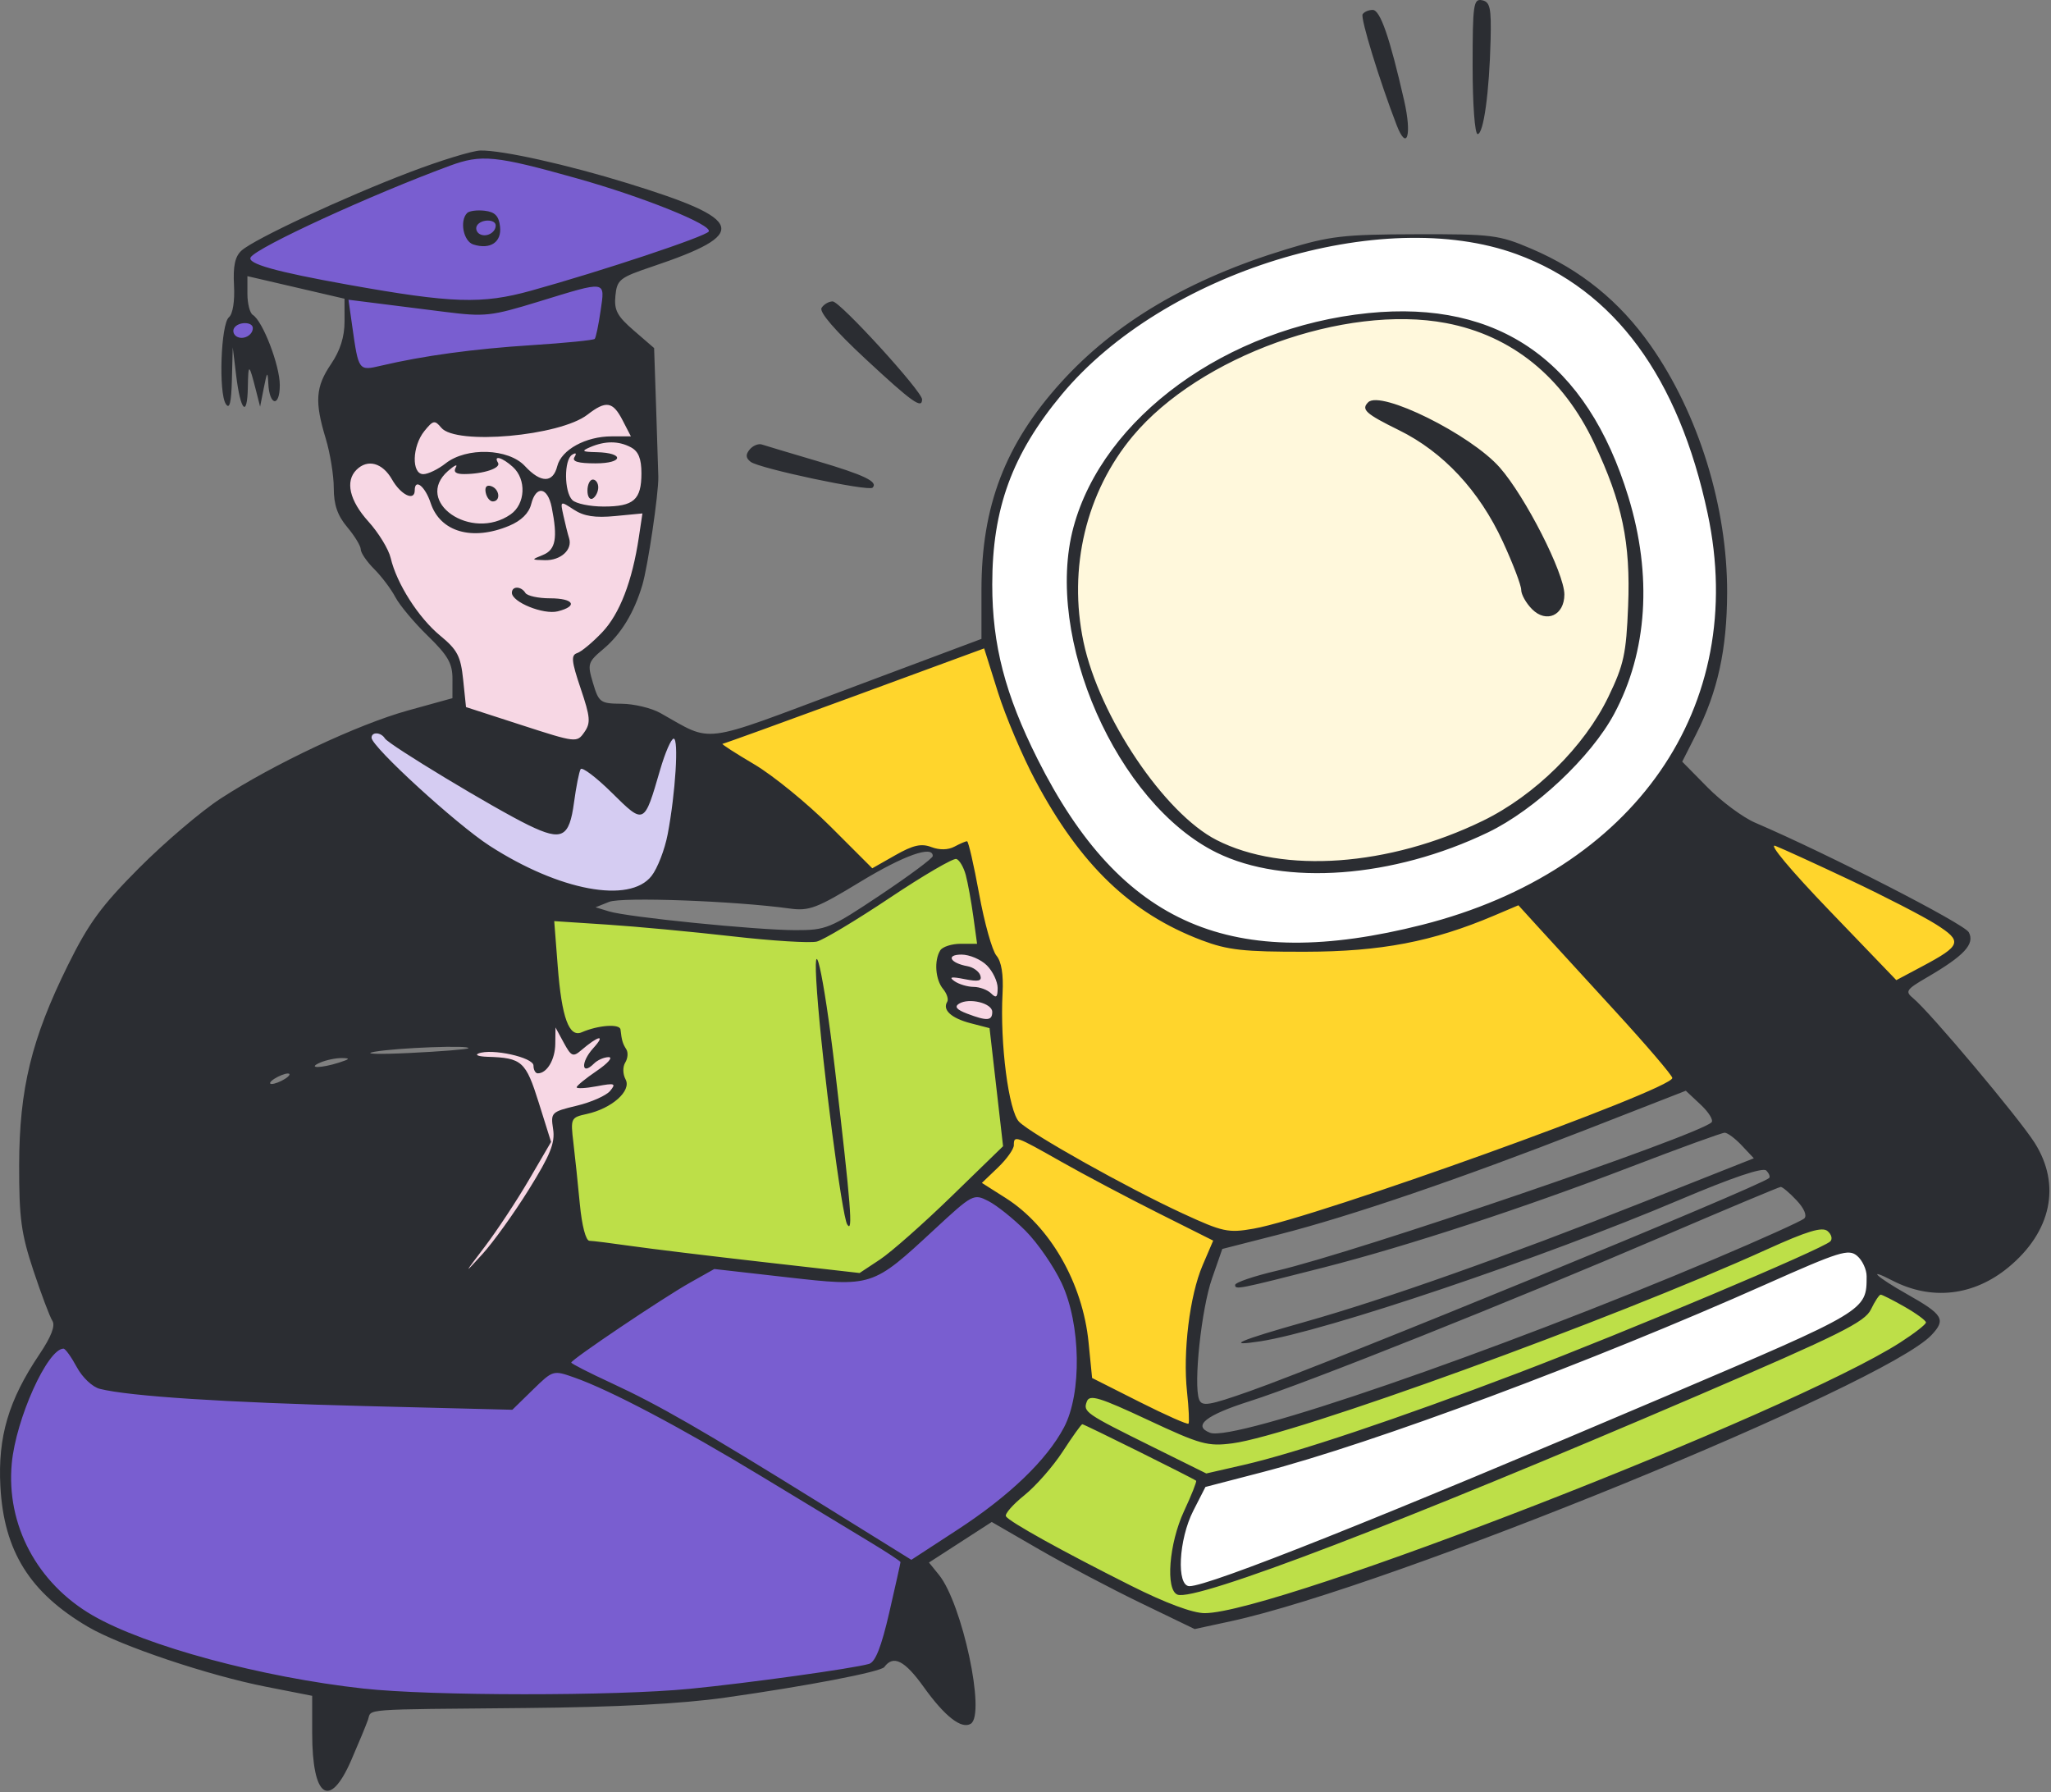
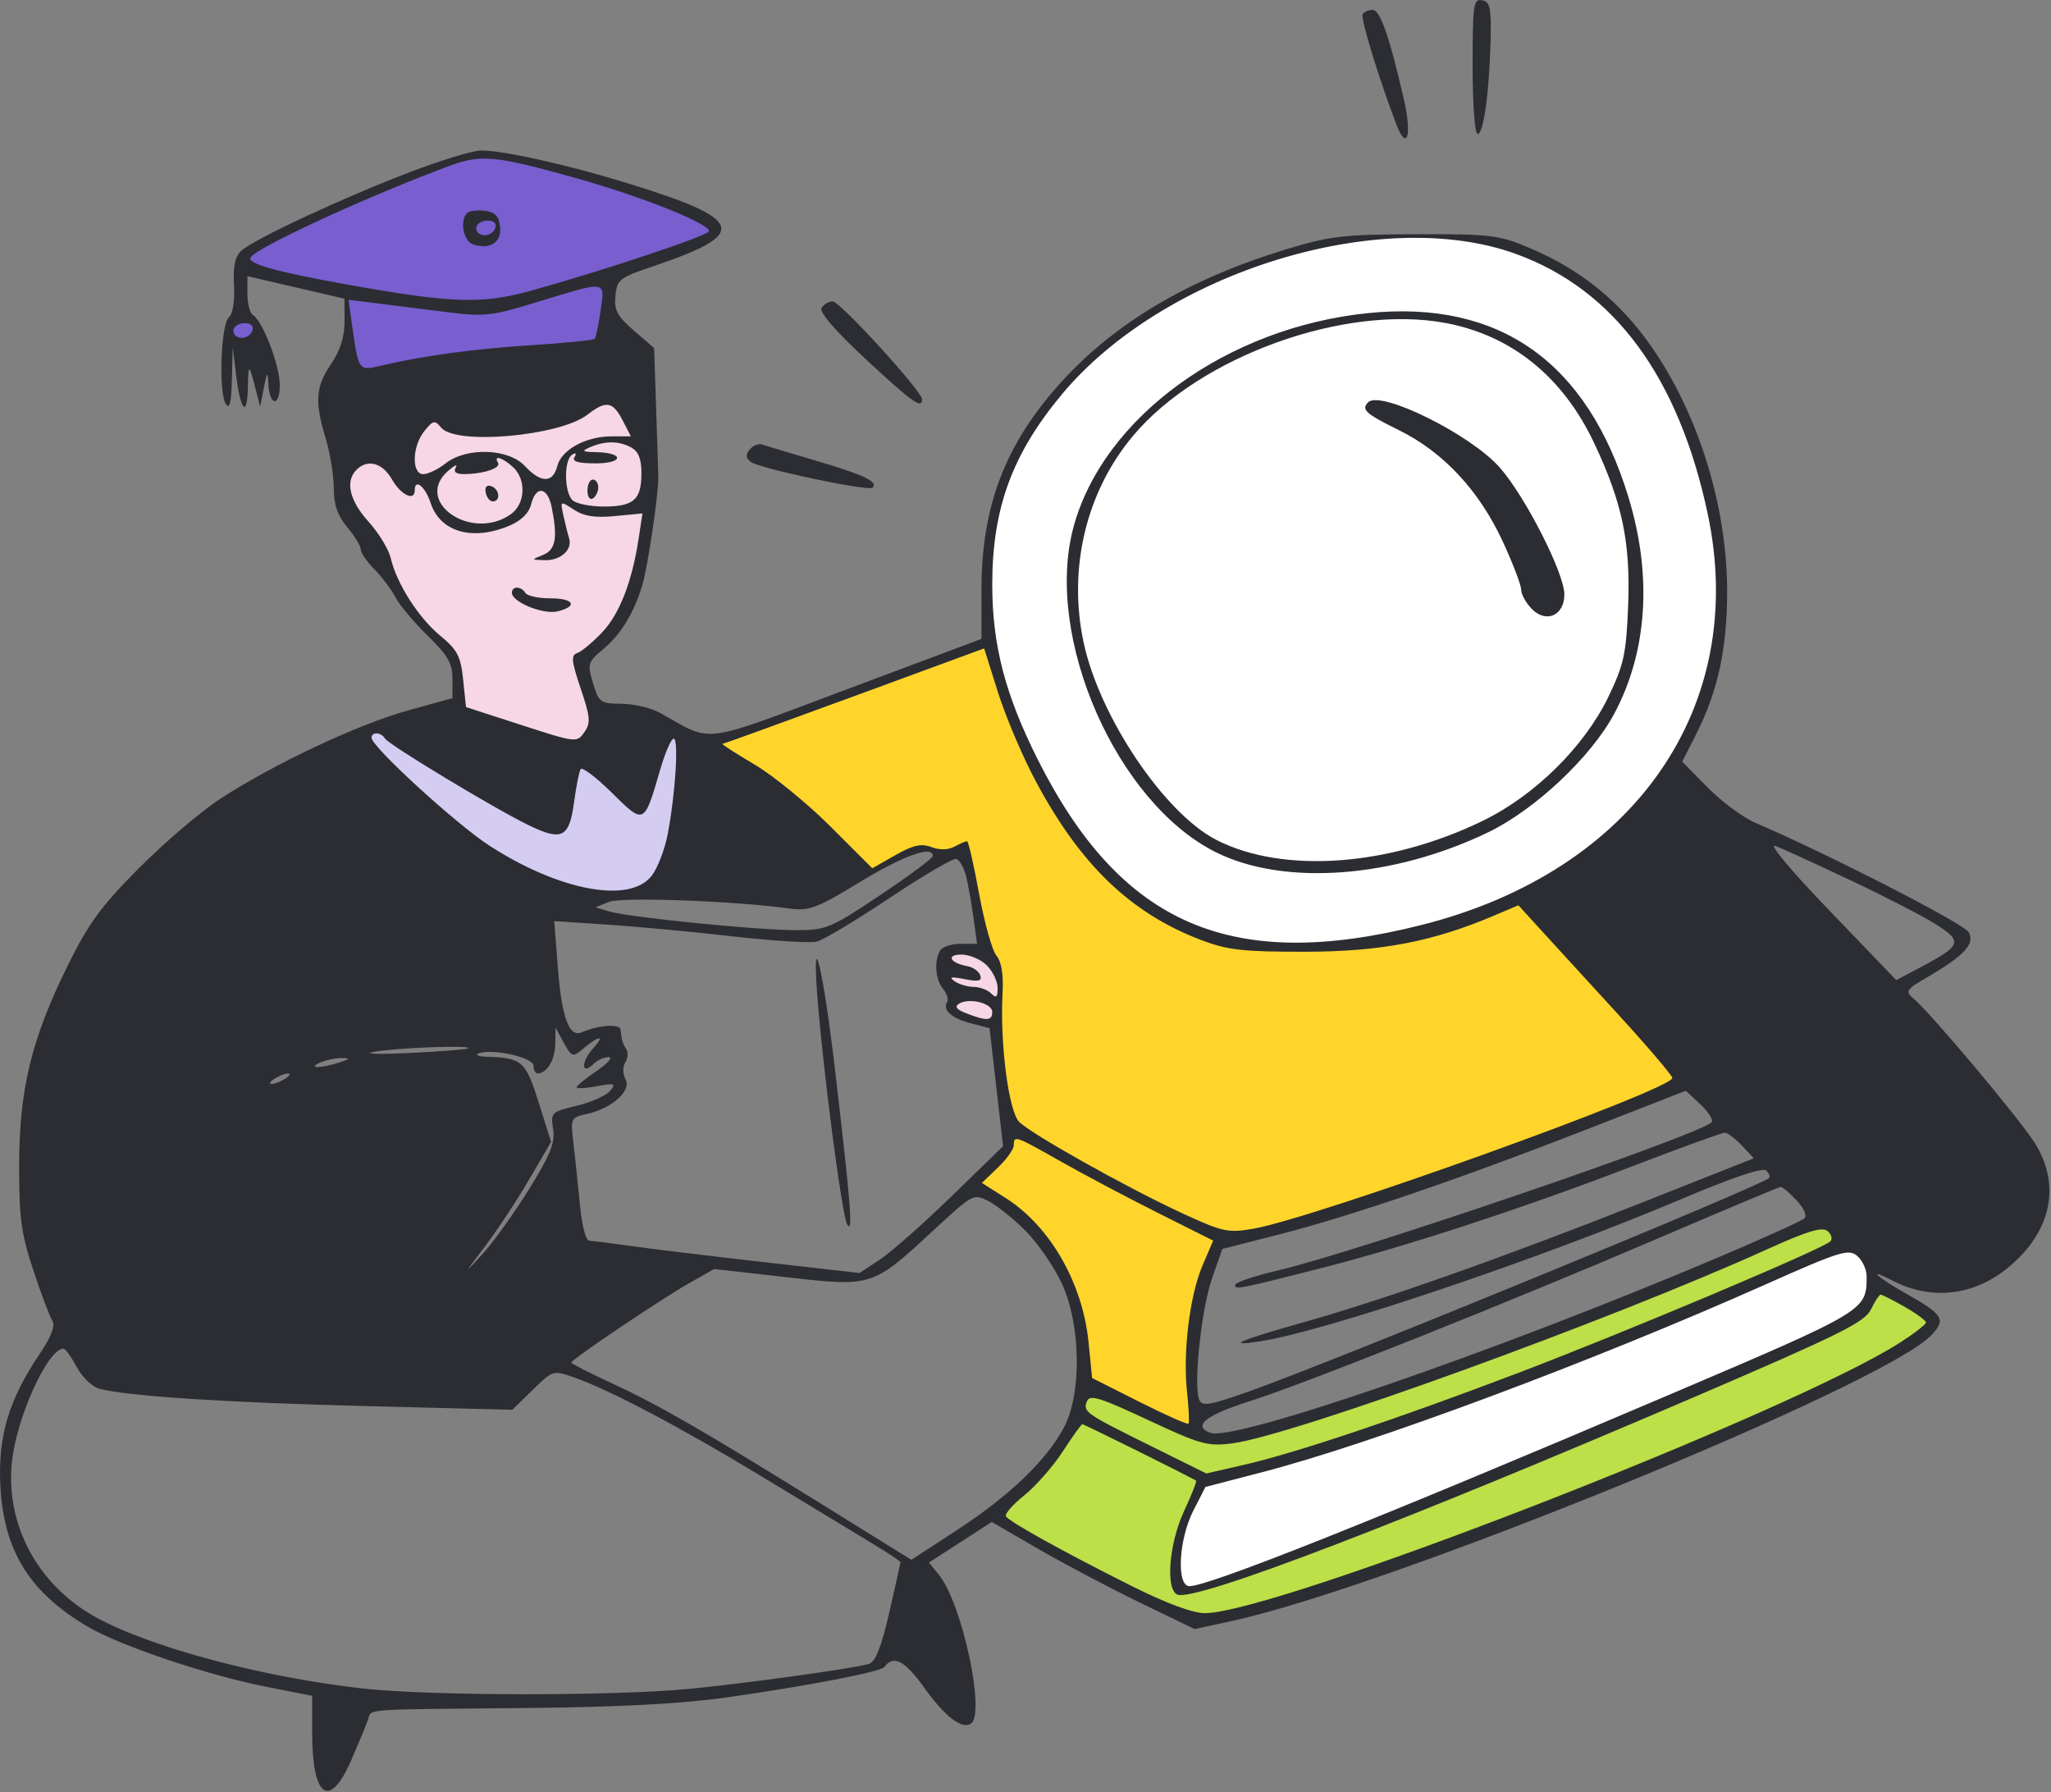
<svg xmlns="http://www.w3.org/2000/svg" width="380" height="332" viewBox="0 0 380 332" fill="none">
  <rect x="0" y="0" width="380" height="332" fill="#808080" stroke="none" />
-   <path d="M103 188.5L99.999 169.5L134.5 172L151 173.5L160 168.5L174.5 158.5L178.5 157.5C179.666 162.5 182 172.6 182 173V176H179.5L176.5 175.5L175.5 177L175 181.5C175.5 182.5 176.5 184.6 176.5 185V187L178.5 188L184.5 189.5L186.5 206.5V213L178.5 221L166.5 232L162.5 236L158.5 237L140.5 235L134.5 234C130.666 233.667 122.9 233 122.5 233C122 233 109.5 232 109 231.5C108.5 231 107 230.5 107 230C107 229.6 105.666 222.5 105 219V206.5L110 205L114.5 202V199.5V196C114.333 194.833 114 192.4 114 192C114 191.6 112.666 191.5 112 191.5L106 193L103 188.5Z" fill="#BDDF48" />
  <path d="M64.999 136.5L72.999 134L75.499 135.5C77.166 135.833 80.9 136.6 82.499 137C84.499 137.5 96.499 141.5 99.499 141.5C102.5 141.5 107 140.5 108.5 140.5C110 140.5 114 139.5 115 139C115.8 138.6 119.333 135.5 121 134L126.5 135C127.5 136.667 129.5 140.3 129.5 141.5C129.5 143 132 155 132 156.5C132 157.7 126 163 123 165.5L108.5 166.5C104.833 166.333 97.299 165.9 96.499 165.5C95.499 165 81.499 159.5 78.999 158.5C76.999 157.7 69.499 146.833 65.999 141.5L64.999 136.5Z" fill="#D5CCF2" />
  <path d="M47.499 63.5L42.499 63L41.999 61.5L42.999 59.5L44.499 57L43.999 50L44.999 47.5L51.999 43.5L61.999 38.5L75.499 33L88.999 28.5L99.999 30L113.5 33.5L130 40.5L132.5 42.5C132.166 43 131.4 44 131 44C130.6 44 128.5 45 127.5 45.5L120.5 48L113.5 51C113.333 51.667 112.9 53.1 112.5 53.5C112 54 113 58 113 59V64C104.333 65 86.999 67.1 86.999 67.5C86.999 68 72.499 70 71.999 70C71.6 70 67.499 69.667 65.499 69.5L64.499 59V54.5L62.499 54L47.499 50.5H44.999L45.999 58.5L47.499 60.5V63.5Z" fill="#795ED0" />
  <path d="M200 262.5V255.5L220.5 265.5L226 266.5L232.5 265L257 258L302 241L337.5 225L346 232.5L347 238L358.5 244L357 246.5L336.5 258L312.5 269L284 280.5L250 293L231.5 298.5L221.5 300L187.5 282.5L184.5 280.5L200 262.5Z" fill="#BDDF48" />
  <path d="M221.5 277.5L223 274L238.5 270.5L267.5 260.5L309 244.5L340 231.5L342 230.5L347 232.5L347.5 238.5L345.5 243L337 247.5L319.5 255.5L286 269.5L248.5 284.5L225.5 293L219 294.5C218.666 294.167 218 293.4 218 293V287.5L219 282.5L221.5 277.5Z" fill="white" />
-   <path d="M350.5 185L324.5 157.5L327.5 154.5L338.5 159.5L360 171L363.5 174L362 177L353.5 181.5L350.5 185Z" fill="#FFD52C" />
  <path d="M130.5 138L183 119L188.5 135L195 148.5L204 160.5L217 170.5L230.5 175L243.5 175.5L255.5 174.5L267.5 171.5L282 166.5L312.5 200L282 212.5L242.5 226L226 229.5L223.5 234.5L221.5 244.5C221.333 247.333 221 253.1 221 253.5V261L222 265.5L204 257.5L200.5 256V246L197.5 237L195 232.5C194.333 231.667 193 229.9 193 229.5C193 229 189 226 188.5 226C188.1 226 186 223.667 185 222.5L180.5 219.5L187 212.5L185 198V188L185.5 183L185 180L182.5 173.5L180 162.5L178 158.5L173.5 157.5L170 157L164 160L161 161.5L156 158.5L130.5 138Z" fill="#FFD52C" />
  <path d="M195 73.5L200.5 68L205.5 63.5L217.5 55.5L231.5 49L239 47L247 45L254.5 44H268.5H273.5L282.5 46.5L291.5 51L299.5 58L306 65.5L311 75L316.5 90L318.5 104L319 117L315 130.5L310.5 141.5L294 159.5L275.5 169L255 174.5L242.5 175.5H233L225 173.5L219 171L213 168L207 163.5L200.5 156L195 148.5L192.5 144L188.5 135.5L185 126L183.5 117.5L183 106.5L183.5 98.5L186 88.5L189.5 81.5L195 73.5Z" fill="white" />
-   <path d="M200.5 96L204.5 87L205.5 85L211 78.5L217.5 72.5L228.5 66L243 61L252 59L261.5 58.5L271.5 60L282.5 64.5L292.5 74.5L300.5 90L303 105L302.5 119L299 129.5L292 140.5L284.5 147.5L275 153L262.5 157.5L253 160L242 160.5L228.5 158L220 153.5L213 146L205.5 135L201.5 125.5L199 111V105L200.5 96Z" fill="#FFF8DC" />
-   <path d="M8.5 250.5L12.499 245.5L92.999 257.5L129 233.5L159 237L161.5 235.5L180 220L183.5 221.5L193.5 230L198.5 238L200.5 248.5V257.5L198.5 265L189.5 276L176.5 285L170.5 290H168L166.5 294L164 306.5L163 308.5L155.5 310L127 314.5L99.499 315L67.499 314.5L43.999 310L21.5 302.5L12.999 298L6 291.5L2.5 282L1 275.5V270L2.5 263.5L5.5 256.5L8.5 250.5Z" fill="#795ED0" />
  <path d="M175 180.5V176.5L177.5 176H180L183 177L185 180.5L185.5 183L185 186.5L184.5 190L180 189L176.5 187V186V183.5L175 180.5Z" fill="#F7D7E4" />
-   <path d="M86.999 196.999L88.499 193.499C88.999 193.333 90.2 193 90.999 193C91.999 193 95.499 192.5 95.999 192.5C96.499 192.5 100.5 191 100.5 190.5C100.5 190.1 101.5 189 102 188.5C103 189.333 105 191.2 105 192C105 193 107.5 191.999 108.5 191.999C109.5 191.999 112 190.999 112 191.499C112 191.999 115 194.999 115 195.499C115 195.899 114.666 198.999 114.5 200.499L114 202.999L108.5 204.999L104.5 207.499V211.499L88.999 237.499L82.499 236.999L99.499 210.499L86.999 196.999Z" fill="#F7D7E4" />
  <path d="M62.999 91.5V83.5C65.666 84 71.1 85.1 71.499 85.5C71.999 86 75.499 82 75.999 80.5C76.4 79.3 76.499 76.667 76.499 75.5C80.666 76 89.499 76.9 91.499 76.5C93.999 76 99.499 75 105.5 73C111.5 71 115.5 73 115.5 74C115.5 74.8 118.833 77.667 120.5 79V91.5L118 106.5L115.5 114L111 119.5L108 122V125L109 128.5L111.5 131.5V137C111.5 137.5 103 138.5 102.5 138.5H93.999C90.833 136.167 84.499 131.4 84.499 131C84.499 130.5 84.999 127 84.999 126C84.999 125.2 84.333 123.667 83.999 123L82.499 120L78.499 116L74.999 112L71.499 105.5L68.999 101L66.499 96.5L62.999 91.5Z" fill="#F7D7E4" />
  <path fill-rule="evenodd" clip-rule="evenodd" d="M272.84 12.264C272.84 19.329 273.247 24.837 273.768 24.837C274.869 24.837 275.938 17.073 276.172 7.369C276.315 1.454 276.075 0.347 274.59 0.046C272.997 -0.278 272.84 0.82 272.84 12.264ZM252.461 2.641C252.027 3.344 255.572 14.899 258.753 23.147C260.678 28.14 261.624 25.065 260.149 18.608C257.47 6.88 255.72 1.837 254.328 1.837C253.575 1.837 252.734 2.199 252.461 2.641ZM75.964 31.879C63.761 36.525 47.117 44.276 44.752 46.416C43.545 47.508 43.163 49.271 43.355 52.847C43.514 55.795 43.135 58.177 42.409 58.78C40.923 60.012 40.471 72.728 41.838 74.837C42.532 75.909 42.853 74.625 42.965 70.337L43.122 64.337L43.752 69.526C44.562 76.18 45.816 77.47 45.919 71.754C45.999 67.197 46.134 67.248 47.428 72.337L48.191 75.337L48.883 71.837C49.483 68.81 49.594 68.7 49.708 71.028C49.913 75.218 51.84 75.501 51.84 71.341C51.84 67.684 48.685 59.478 46.843 58.339C46.291 57.998 45.84 56.242 45.84 54.438V51.157L54.836 53.247L63.831 55.337L63.836 59.543C63.839 62.385 63.029 64.943 61.34 67.432C58.464 71.67 58.269 74.385 60.351 81.246C61.17 83.946 61.84 88.074 61.84 90.419C61.84 93.509 62.529 95.502 64.34 97.655C65.715 99.289 66.84 101.144 66.84 101.777C66.84 102.41 67.963 104.051 69.335 105.423C70.708 106.796 72.472 109.138 73.255 110.628C74.039 112.118 76.741 115.343 79.26 117.795C83.005 121.441 83.839 122.899 83.832 125.795L83.825 129.337L75.582 131.617C66.364 134.167 50.679 141.544 40.84 147.957C37.264 150.287 30.497 156.051 25.799 160.765C18.77 167.819 16.427 171.019 12.564 178.837C5.834 192.453 3.574 201.729 3.549 215.837C3.531 225.637 3.92 228.519 6.18 235.337C7.639 239.737 9.225 243.942 9.704 244.683C10.288 245.583 9.488 247.645 7.285 250.918C1.589 259.384 -0.416 266.168 0.07 275.337C0.707 287.338 5.524 295.051 16.34 301.391C22.331 304.901 38.578 310.365 49.278 312.467L57.84 314.15V321.059C57.84 333.05 61.062 335.29 65.072 326.087C66.45 322.924 67.847 319.549 68.177 318.587C68.889 316.509 66.403 316.695 97.34 316.41C114.296 316.255 126.201 315.635 134.34 314.486C149.438 312.353 163.188 309.713 163.84 308.821C165.513 306.532 167.614 307.593 171.127 312.498C175.044 317.968 178.14 320.388 179.861 319.324C182.667 317.59 178.28 297.072 173.964 291.741L172.115 289.459L177.928 285.702L183.741 281.945L192.54 287.032C197.38 289.829 205.84 294.293 211.34 296.951L221.34 301.783L228.007 300.343C257.57 293.956 349.198 256.536 357.866 247.31C360.579 244.421 360.04 243.531 353.257 239.704C347.678 236.554 345.666 234.662 350.625 237.226C357.869 240.972 365.688 240.076 372.119 234.765C380.08 228.189 381.91 219.493 376.971 211.704C374.036 207.077 357.554 187.462 354.477 184.936C352.921 183.658 353.146 183.317 357.056 181.041C363.921 177.044 365.93 174.874 364.771 172.707C363.931 171.138 338.855 158.276 325.203 152.412C322.928 151.435 318.953 148.49 316.37 145.867L311.673 141.099L314.265 135.985C318.243 128.134 319.959 120.307 319.996 109.837C320.052 93.939 314.701 76.649 305.806 63.982C300.08 55.828 292.875 49.986 283.734 46.085C277.702 43.51 276.491 43.358 262.34 43.394C248.904 43.427 246.402 43.717 238.34 46.174C220.272 51.68 206.613 59.748 196.566 70.851C186.229 82.273 181.84 93.735 181.84 109.307V118.356L156.976 127.667C129.33 138.019 132.267 137.644 122.34 132.085C120.69 131.161 117.465 130.39 115.173 130.371C111.23 130.339 110.946 130.135 109.876 126.562C108.799 122.967 108.891 122.665 111.828 120.193C115.067 117.468 117.473 113.513 119.005 108.395C120.028 104.979 122.031 91.432 121.971 88.337C121.949 87.237 121.765 81.419 121.561 75.408L121.191 64.479L117.446 61.242C114.339 58.556 113.755 57.457 114.02 54.79C114.318 51.801 114.796 51.422 120.84 49.387C138.948 43.291 138.194 40.71 116.338 33.963C105.105 30.496 93.055 27.814 89.025 27.884C87.548 27.909 81.671 29.707 75.964 31.879ZM106.782 33.013C119.17 36.484 132.059 41.674 131.308 42.889C130.737 43.813 111.524 50.209 98.359 53.859C89.29 56.373 83.746 56.19 64.476 52.739C51.044 50.333 45.722 48.835 46.447 47.664C47.599 45.798 68.704 36.097 83.34 30.705C89.185 28.551 91.77 28.805 106.782 33.013ZM86.553 39.458C85.112 40.899 85.86 44.709 87.699 45.292C90.848 46.292 92.98 44.854 92.644 41.959C92.417 39.997 91.701 39.263 89.803 39.041C88.406 38.878 86.944 39.066 86.553 39.458ZM91.84 41.778C91.84 43.128 90.017 44.064 88.824 43.327C88.265 42.981 88.066 42.28 88.383 41.768C89.133 40.553 91.84 40.561 91.84 41.778ZM280.985 47.083C299.112 53.711 311.009 69.865 316.39 95.152C323.996 130.901 302.874 161.334 263.528 171.314C228.242 180.266 207.71 171.432 192.246 140.647C186.228 128.667 183.84 119.476 183.84 108.289C183.84 94.193 187.522 84.13 196.725 73.071C215.606 50.383 255.968 37.934 280.985 47.083ZM111.273 57.587C110.894 60.199 110.406 62.535 110.188 62.777C109.971 63.02 104.741 63.541 98.566 63.936C87.764 64.627 78.487 65.89 70.622 67.738C66.426 68.724 66.435 68.737 65.26 60.431L64.566 55.526L69.453 56.141C72.141 56.48 77.94 57.21 82.34 57.765C89.858 58.712 90.913 58.597 99.84 55.861C112.55 51.967 112.099 51.898 111.273 57.587ZM152.215 57.039C151.743 57.803 154.727 61.264 160.406 66.538C168.995 74.515 170.84 75.832 170.84 73.987C170.84 72.489 155.642 55.837 154.275 55.837C153.551 55.837 152.624 56.378 152.215 57.039ZM253.519 57.998C227.338 60.637 204.365 77.318 198.886 97.667C193.388 118.083 206.924 148.846 225.41 157.946C238.03 164.159 258.093 162.665 275.688 154.202C284.374 150.024 294.775 140.253 299.069 132.238C305.232 120.733 306.155 106.617 301.697 92.045C294.038 67.01 277.819 55.548 253.519 57.998ZM267.919 59.852C280.116 62.165 289.573 69.828 295.364 82.09C300.583 93.141 302.12 100.522 301.652 112.277C301.299 121.12 300.857 123.152 297.998 129.078C293.541 138.318 284.376 147.364 274.716 152.06C257.353 160.5 237.75 161.913 225.402 155.614C215.716 150.672 203.664 132.739 200.748 118.928C197.854 105.223 201.24 91.108 209.904 80.76C222.246 66.02 249.206 56.303 267.919 59.852ZM46.84 60.778C46.84 62.128 45.017 63.064 43.824 62.327C43.264 61.981 43.066 61.28 43.383 60.768C44.133 59.553 46.84 59.561 46.84 60.778ZM253.488 74.522C252.146 75.864 253.009 76.646 259.195 79.691C267.401 83.731 274.067 90.881 278.429 100.324C280.305 104.384 281.84 108.41 281.84 109.271C281.84 110.133 282.75 111.747 283.863 112.86C286.513 115.51 289.84 113.987 289.84 110.125C289.84 106.194 282.61 91.993 277.863 86.6C272.476 80.481 255.795 72.215 253.488 74.522ZM115.34 77.837L116.891 80.837H113.316C108.527 80.837 104.01 83.312 103.246 86.355C102.451 89.523 100.199 89.516 97.252 86.337C94.218 83.062 86.431 82.797 82.567 85.837C81.168 86.937 79.308 87.837 78.432 87.837C76.215 87.837 76.345 82.67 78.632 79.845C80.255 77.841 80.55 77.783 81.755 79.234C84.469 82.505 103.718 80.788 108.84 76.819C112.281 74.152 113.536 74.349 115.34 77.837ZM116.906 82.872C118.292 83.614 118.84 84.973 118.84 87.672C118.84 92.59 117.424 93.837 111.84 93.837C109.31 93.837 106.7 93.297 106.04 92.637C104.509 91.106 104.476 85.18 105.995 84.242C106.71 83.799 106.878 83.967 106.435 84.682C105.935 85.492 107.104 85.837 110.34 85.837C115.545 85.837 115.726 83.881 110.531 83.767C107.841 83.707 107.654 83.561 109.34 82.837C112.117 81.644 114.632 81.655 116.906 82.872ZM138.901 83.264C138.111 84.216 138.159 84.839 139.078 85.554C140.653 86.78 160.931 91.079 161.667 90.343C162.761 89.249 160.125 87.986 151.34 85.393C146.39 83.932 141.81 82.561 141.163 82.346C140.516 82.132 139.498 82.544 138.901 83.264ZM95.011 86.492C97.566 88.804 97.362 93.358 94.617 95.28C87.323 100.39 76.538 92.92 83.012 87.242C84.206 86.194 84.855 85.9 84.453 86.587C83.955 87.438 84.459 87.833 86.031 87.823C89.612 87.802 92.876 86.704 92.27 85.723C91.359 84.25 93.062 84.728 95.011 86.492ZM72.637 88.831C74.27 91.701 76.84 92.927 76.84 90.837C76.84 88.547 78.766 90.081 79.791 93.19C81.559 98.548 87.487 100.265 94.337 97.403C96.569 96.47 97.994 95.072 98.413 93.403C99.301 89.865 101.459 90.183 102.215 93.962C103.359 99.684 102.961 101.853 100.59 102.806C98.391 103.69 98.4 103.712 100.968 103.774C103.887 103.844 106.107 101.829 105.441 99.714C105.202 98.957 104.731 97.08 104.394 95.544C103.781 92.756 103.784 92.754 106.327 94.42C108.183 95.636 110.248 95.956 113.949 95.601L119.026 95.113L118.364 99.525C117.14 107.689 114.809 113.728 111.564 117.141C109.791 119.006 107.706 120.737 106.932 120.987C105.764 121.365 105.876 122.487 107.587 127.553C109.381 132.866 109.469 133.922 108.258 135.65C106.884 137.612 106.735 137.595 96.603 134.313L86.34 130.988L85.812 125.907C85.36 121.562 84.745 120.383 81.561 117.758C77.531 114.436 73.487 108.099 72.387 103.379C72.008 101.753 70.155 98.714 68.269 96.627C64.751 92.732 63.92 89.157 66.04 87.037C68.107 84.97 70.865 85.72 72.637 88.831ZM108.84 90.896C108.84 92.028 109.29 92.677 109.84 92.337C110.39 91.997 110.84 91.071 110.84 90.278C110.84 89.485 110.39 88.837 109.84 88.837C109.29 88.837 108.84 89.764 108.84 90.896ZM89.994 91.275C90.185 92.192 90.79 92.919 91.34 92.89C92.824 92.811 92.552 90.574 90.994 90.055C90.153 89.775 89.779 90.232 89.994 91.275ZM94.84 109.811C94.84 111.542 100.693 113.912 103.331 113.25C107.174 112.285 106.314 110.837 101.899 110.837C99.731 110.837 97.68 110.387 97.34 109.837C96.548 108.556 94.84 108.538 94.84 109.811ZM191.845 144.616C200.172 160.245 209.519 169.214 222.661 174.187C227.467 176.006 230.416 176.332 241.84 176.31C255.859 176.284 265.428 174.451 276.832 169.608L281.323 167.701L284.832 171.559C286.761 173.68 293.177 180.688 299.09 187.131C305.003 193.575 309.84 199.229 309.84 199.696C309.84 201.825 243.792 225.59 232.252 227.613C227.541 228.439 226.565 228.229 219.092 224.778C208.832 220.04 191.122 210.119 188.826 207.823C186.878 205.875 185.253 193.304 185.749 184.022C185.936 180.521 185.548 178.133 184.609 177.022C183.826 176.095 182.385 170.95 181.407 165.587C180.429 160.224 179.421 155.837 179.168 155.837C178.915 155.837 177.868 156.287 176.84 156.837C175.666 157.466 174.074 157.496 172.559 156.92C170.691 156.21 169.183 156.55 165.879 158.427L161.611 160.851L153.849 153.094C149.579 148.828 143.228 143.65 139.736 141.587C136.243 139.525 133.6 137.819 133.863 137.797C134.125 137.775 145.14 133.788 158.34 128.937L182.34 120.116L184.898 128.248C186.305 132.721 189.431 140.086 191.845 144.616ZM71.312 136.792C72.051 137.987 91.731 149.863 97.984 152.887C104.121 155.855 105.472 155.172 106.351 148.658C106.746 145.732 107.296 142.955 107.574 142.489C107.852 142.023 110.456 143.989 113.361 146.858C119.389 152.811 119.333 152.838 122.311 142.587C123.23 139.425 124.357 136.837 124.816 136.837C125.781 136.837 125.148 146.949 123.709 154.526C123.167 157.38 121.817 160.868 120.709 162.276C116.638 167.452 103.63 165.021 90.694 156.668C84.522 152.682 68.84 138.328 68.84 136.664C68.84 135.529 70.588 135.62 71.312 136.792ZM342.84 163.063C349.165 166.048 356.286 169.72 358.664 171.222C363.67 174.387 363.422 175.145 356.107 179.036L351.34 181.572L338.935 168.67C331.736 161.183 327.539 156.16 328.935 156.702C330.258 157.216 336.515 160.078 342.84 163.063ZM172.816 158.587C172.803 158.999 168.416 162.258 163.066 165.829C153.786 172.023 153.065 172.32 147.34 172.311C140.103 172.299 116.335 169.907 112.84 168.839L110.34 168.075L112.851 167.072C115.216 166.126 136.11 166.898 146.34 168.308C149.894 168.798 151.344 168.249 159.34 163.386C167.427 158.467 172.881 156.525 172.816 158.587ZM178.934 162.096C179.32 163.541 179.95 166.999 180.332 169.78L181.028 174.837H177.993C176.324 174.837 174.616 175.39 174.199 176.065C173.035 177.949 173.296 181.476 174.726 183.2C175.433 184.052 175.778 185.128 175.492 185.591C174.568 187.087 176.26 188.629 179.842 189.557L183.34 190.464L184.592 201.4L185.844 212.337L176.329 221.581C171.096 226.666 165.114 231.951 163.037 233.326L159.259 235.825L141.3 233.784C131.422 232.662 120.415 231.323 116.84 230.81C113.265 230.297 109.83 229.868 109.206 229.857C108.54 229.845 107.809 227.054 107.433 223.087C107.081 219.374 106.542 214.243 106.236 211.684C105.693 207.15 105.756 207.014 108.713 206.365C113.372 205.342 117.039 202.078 115.907 199.963C115.377 198.972 115.35 197.63 115.844 196.831C116.319 196.062 116.407 194.961 116.039 194.385C115.363 193.325 115.191 192.74 114.965 190.724C114.84 189.614 110.864 189.894 107.778 191.231C105.425 192.249 104.07 188.518 103.332 178.988L102.685 170.639L112.513 171.284C117.918 171.639 128.364 172.617 135.726 173.458C143.088 174.298 150.115 174.734 151.341 174.426C152.567 174.118 158.652 170.471 164.864 166.321C171.075 162.171 176.624 158.932 177.194 159.122C177.764 159.312 178.547 160.65 178.934 162.096ZM151.381 183.837C152.357 197.298 155.998 225.301 156.972 226.837C158.067 228.565 157.674 223.569 154.729 198.337C152.594 180.038 150.425 170.643 151.381 183.837ZM182.84 178.837C183.94 179.937 184.84 181.827 184.84 183.037C184.84 184.748 184.573 184.97 183.64 184.037C182.98 183.377 181.518 182.83 180.39 182.822C179.262 182.813 177.665 182.336 176.84 181.761C175.731 180.988 176.219 180.889 178.708 181.382C181.301 181.895 181.973 181.736 181.626 180.692C181.377 179.947 180.312 179.181 179.257 178.99C176.01 178.402 175.198 176.837 178.14 176.837C179.625 176.837 181.74 177.737 182.84 178.837ZM183.84 187.454C183.84 189.113 182.875 189.181 179.189 187.78C177.227 187.034 176.785 186.489 177.689 185.931C179.555 184.777 183.84 185.838 183.84 187.454ZM107.667 194.575C110.909 191.797 112.311 191.546 109.919 194.172C107.565 196.756 107.692 199.385 110.057 197.02C110.708 196.369 111.929 195.837 112.772 195.837C113.615 195.837 112.625 196.978 110.572 198.373C108.519 199.768 106.84 201.138 106.84 201.418C106.84 201.698 108.528 201.612 110.59 201.225C113.922 200.602 114.195 200.698 113.04 202.092C112.326 202.955 109.547 204.187 106.867 204.831C102.138 205.965 102.007 206.095 102.479 209.168C102.869 211.71 101.982 213.919 97.992 220.337C95.256 224.737 91.376 230.137 89.37 232.337C85.864 236.181 85.881 236.127 89.813 230.957C92.063 227.998 95.748 222.419 98.002 218.56L102.1 211.543L99.818 204.267C97.414 196.602 96.707 195.968 90.34 195.772C88.69 195.721 87.931 195.443 88.653 195.154C91.103 194.173 98.84 195.878 98.84 197.398C98.84 198.19 99.2 198.837 99.64 198.837C101.337 198.837 102.842 196.307 102.88 193.387L102.92 190.337L104.457 193.173C105.826 195.698 106.176 195.851 107.667 194.575ZM86.757 194.198C86.527 194.397 81.615 194.788 75.84 195.067C70.065 195.346 67.14 195.247 69.34 194.847C73.512 194.09 87.483 193.569 86.757 194.198ZM62.84 196.837C59.421 197.932 56.791 197.932 59.34 196.837C60.44 196.364 62.24 195.991 63.34 196.007C64.948 196.031 64.85 196.193 62.84 196.837ZM52.84 199.837C52.014 200.37 50.889 200.806 50.34 200.806C49.79 200.806 50.014 200.37 50.84 199.837C51.665 199.304 52.79 198.868 53.34 198.868C53.889 198.868 53.665 199.304 52.84 199.837ZM317.097 207.921C314.37 210.434 251.163 232.008 236.59 235.399C232.328 236.391 228.84 237.579 228.84 238.039C228.84 238.957 229.375 238.851 245.34 234.776C260.641 230.871 282.341 223.762 301.969 216.224C311.114 212.711 319.024 209.837 319.544 209.837C320.065 209.837 321.492 210.902 322.716 212.205L324.94 214.572L304.64 222.615C279.157 232.712 256.682 240.672 241.84 244.859C229.52 248.334 226.832 249.499 233.477 248.482C245.5 246.643 285.708 233.074 311.307 222.218C320.939 218.133 326.618 216.215 327.24 216.837C327.772 217.369 328.012 217.994 327.773 218.227C326.248 219.717 246.452 252.462 231.553 257.711C223.936 260.395 222.686 260.599 222.165 259.243C221.099 256.462 222.587 242.494 224.551 236.853L226.461 231.369L236.9 228.704C250.26 225.294 270.427 218.413 293.837 209.279L312.34 202.059L315.097 204.642C316.613 206.062 317.513 207.538 317.097 207.921ZM196.625 215.208C200.868 217.613 208.938 221.885 214.558 224.701L224.775 229.823L222.817 234.39C220.422 239.979 219.13 250.453 219.927 257.837C220.253 260.862 220.377 263.514 220.203 263.73C220.029 263.947 215.939 262.132 211.113 259.698L202.34 255.273L201.683 248.659C200.591 237.675 194.541 227.14 186.338 221.938L181.919 219.135L184.88 216.299C186.508 214.739 187.84 212.872 187.84 212.15C187.84 210.282 188.073 210.363 196.625 215.208ZM332.852 222.35C334.28 223.87 334.843 225.205 334.277 225.726C333.762 226.2 326.365 229.541 317.84 233.149C276.82 250.51 228.628 267.121 224.206 265.424C220.902 264.156 223.389 262.165 231.497 259.587C242.006 256.245 279.776 241.172 308.34 228.923C319.89 223.97 329.599 219.899 329.916 219.877C330.232 219.855 331.554 220.968 332.852 222.35ZM189.995 227.992C192.222 230.219 195.236 234.583 196.692 237.689C200.261 245.301 200.468 258.125 197.124 264.438C193.92 270.487 187.02 277.113 177.387 283.391L168.85 288.956L152.095 278.556C130.043 264.869 122.011 260.248 113.168 256.162C109.138 254.3 105.84 252.614 105.84 252.416C105.84 251.858 122.791 240.454 127.84 237.615L132.34 235.084L145.744 236.605C161.655 238.41 161.605 238.426 173.065 227.809C180.223 221.178 180.385 221.093 183.143 222.507C184.685 223.297 187.768 225.765 189.995 227.992ZM339.109 229.968C337.701 231.376 301.194 246.764 281.34 254.318C258.917 262.849 240.033 269.175 230.418 271.376L223.496 272.96L213.418 267.967C201.018 261.823 200.628 261.552 201.376 259.605C201.881 258.287 203.706 258.841 212.656 263.031C222.432 267.607 223.755 267.974 228.337 267.378C239.593 265.912 298.529 244.53 327.39 231.439C334.845 228.058 337.603 227.225 338.601 228.054C339.329 228.658 339.557 229.52 339.109 229.968ZM345.84 236.427C345.84 242.816 345.93 242.762 308.661 258.638C255.617 281.235 224.01 293.837 220.379 293.837C217.929 293.837 218.369 285.182 221.09 279.859L223.34 275.457L233.84 272.729C254.444 267.376 294.981 252.257 327.172 237.919C340.886 231.81 342.508 231.306 344.09 232.655C345.052 233.475 345.84 235.173 345.84 236.427ZM352.884 242.087C355.051 243.325 356.828 244.628 356.832 244.983C356.837 245.338 354.684 247.012 352.049 248.703C331.771 261.715 236.371 298.837 223.208 298.837C220.976 298.837 215.977 296.974 209.516 293.734C196.896 287.406 187.011 281.922 186.379 280.899C186.115 280.473 187.648 278.719 189.784 277.002C191.921 275.285 195.133 271.62 196.923 268.859C198.713 266.097 200.334 263.837 200.527 263.837C200.893 263.837 221.141 273.891 221.611 274.307C221.761 274.438 220.752 276.974 219.371 279.942C216.578 285.942 215.907 294.542 218.164 295.408C221.512 296.693 259.786 282.047 314.603 258.505C340.854 247.231 345.517 244.912 346.637 242.574C347.359 241.069 348.173 239.837 348.446 239.837C348.72 239.837 350.717 240.849 352.884 242.087ZM14.227 253.257C15.264 255.183 17.13 256.944 18.497 257.287C23.976 258.662 41.879 259.823 67.633 260.472L94.925 261.16L98.696 257.477C102.458 253.805 102.479 253.798 106.433 255.193C113.099 257.545 126.185 264.457 141.117 273.512C148.94 278.255 157.928 283.697 161.09 285.604C164.253 287.511 166.84 289.209 166.84 289.378C166.84 289.548 165.904 293.751 164.76 298.719C163.293 305.089 162.188 307.896 161.01 308.237C158.066 309.09 138.677 311.786 127.84 312.849C113.935 314.213 79.867 314.189 67.34 312.807C48.416 310.718 27.014 304.94 17.189 299.266C6.886 293.316 1.117 282.484 2.181 271.088C2.953 262.818 8.809 249.837 11.768 249.837C12.107 249.837 13.214 251.376 14.227 253.257ZM172.099 292.587C174.214 294.945 177.552 305.141 178.412 311.866L179.111 317.337L176.519 314.954C175.094 313.643 172.7 310.799 171.2 308.635C169.287 305.875 167.93 304.842 166.656 305.175C164.521 305.733 164.533 305.921 166.267 298.668C168.27 290.289 169.184 289.336 172.099 292.587ZM66.097 315.427C66.644 315.975 65.789 318.871 62.883 326.303C61.242 330.505 59.874 327.924 59.855 320.587C59.84 314.936 59.889 314.837 62.673 314.837C64.232 314.837 65.772 315.103 66.097 315.427Z" fill="#2B2D32" />
  <path d="M163.5 306L167.5 290H171L175 295C176.166 299.167 178.6 307.6 179 308C179.4 308.4 180.166 313.5 180.5 316L179.5 318.5L176 316.5C174.666 314.833 171.9 311.4 171.5 311C171.1 310.6 169.666 308.167 169 307L166 306.5L163.5 306Z" fill="#2B2D32" />
  <path d="M58.999 327V312.5L68.499 314.5L62.499 329L60.499 330L58.999 327Z" fill="#2B2D32" />
</svg>